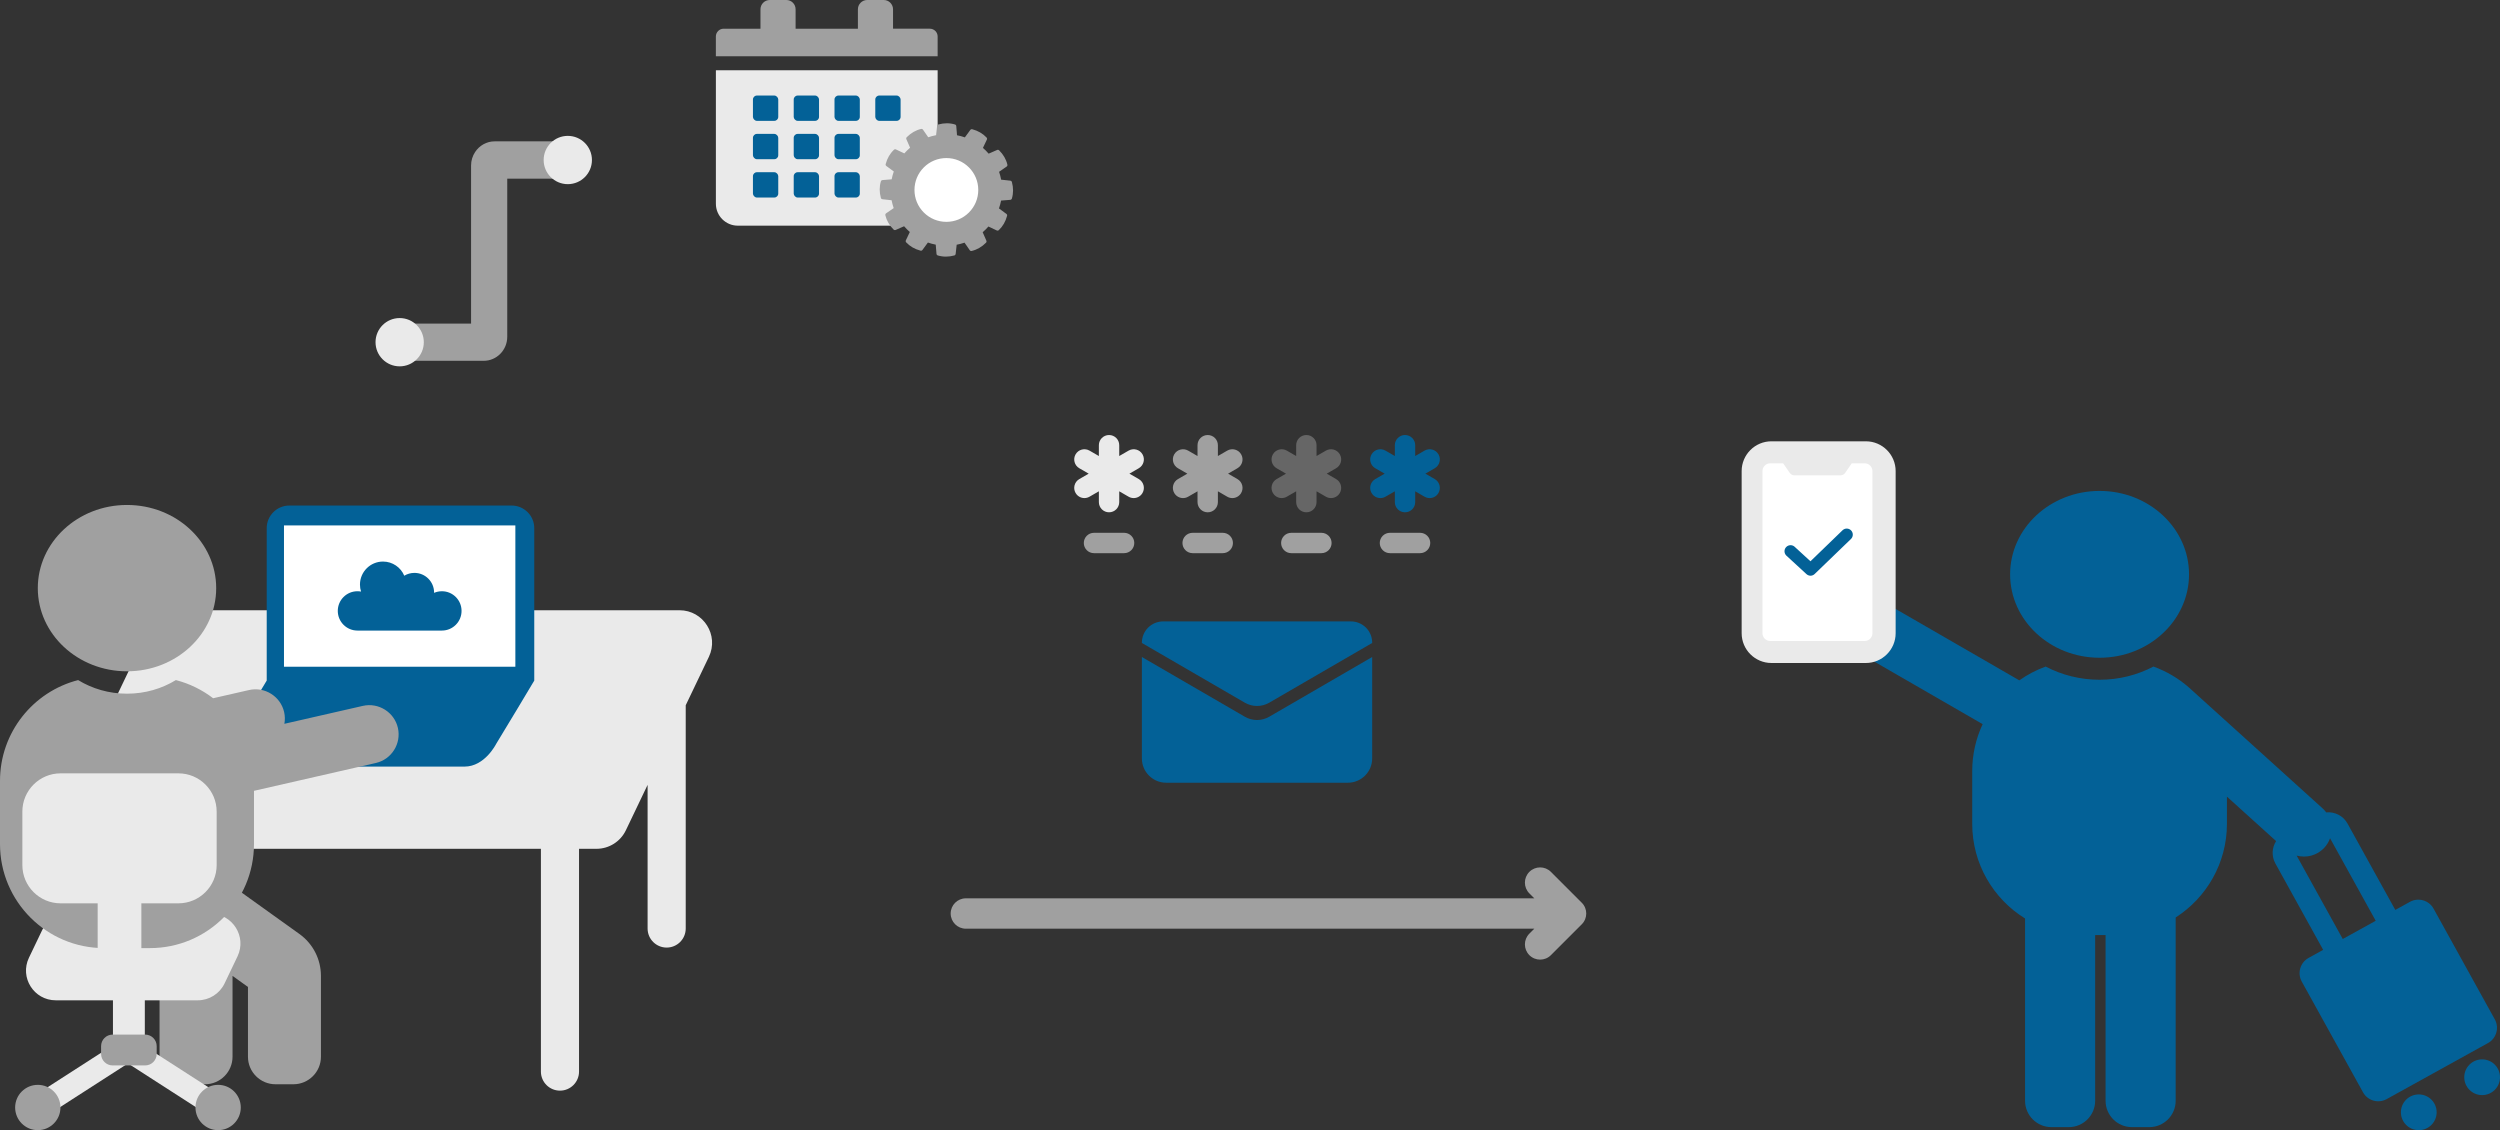
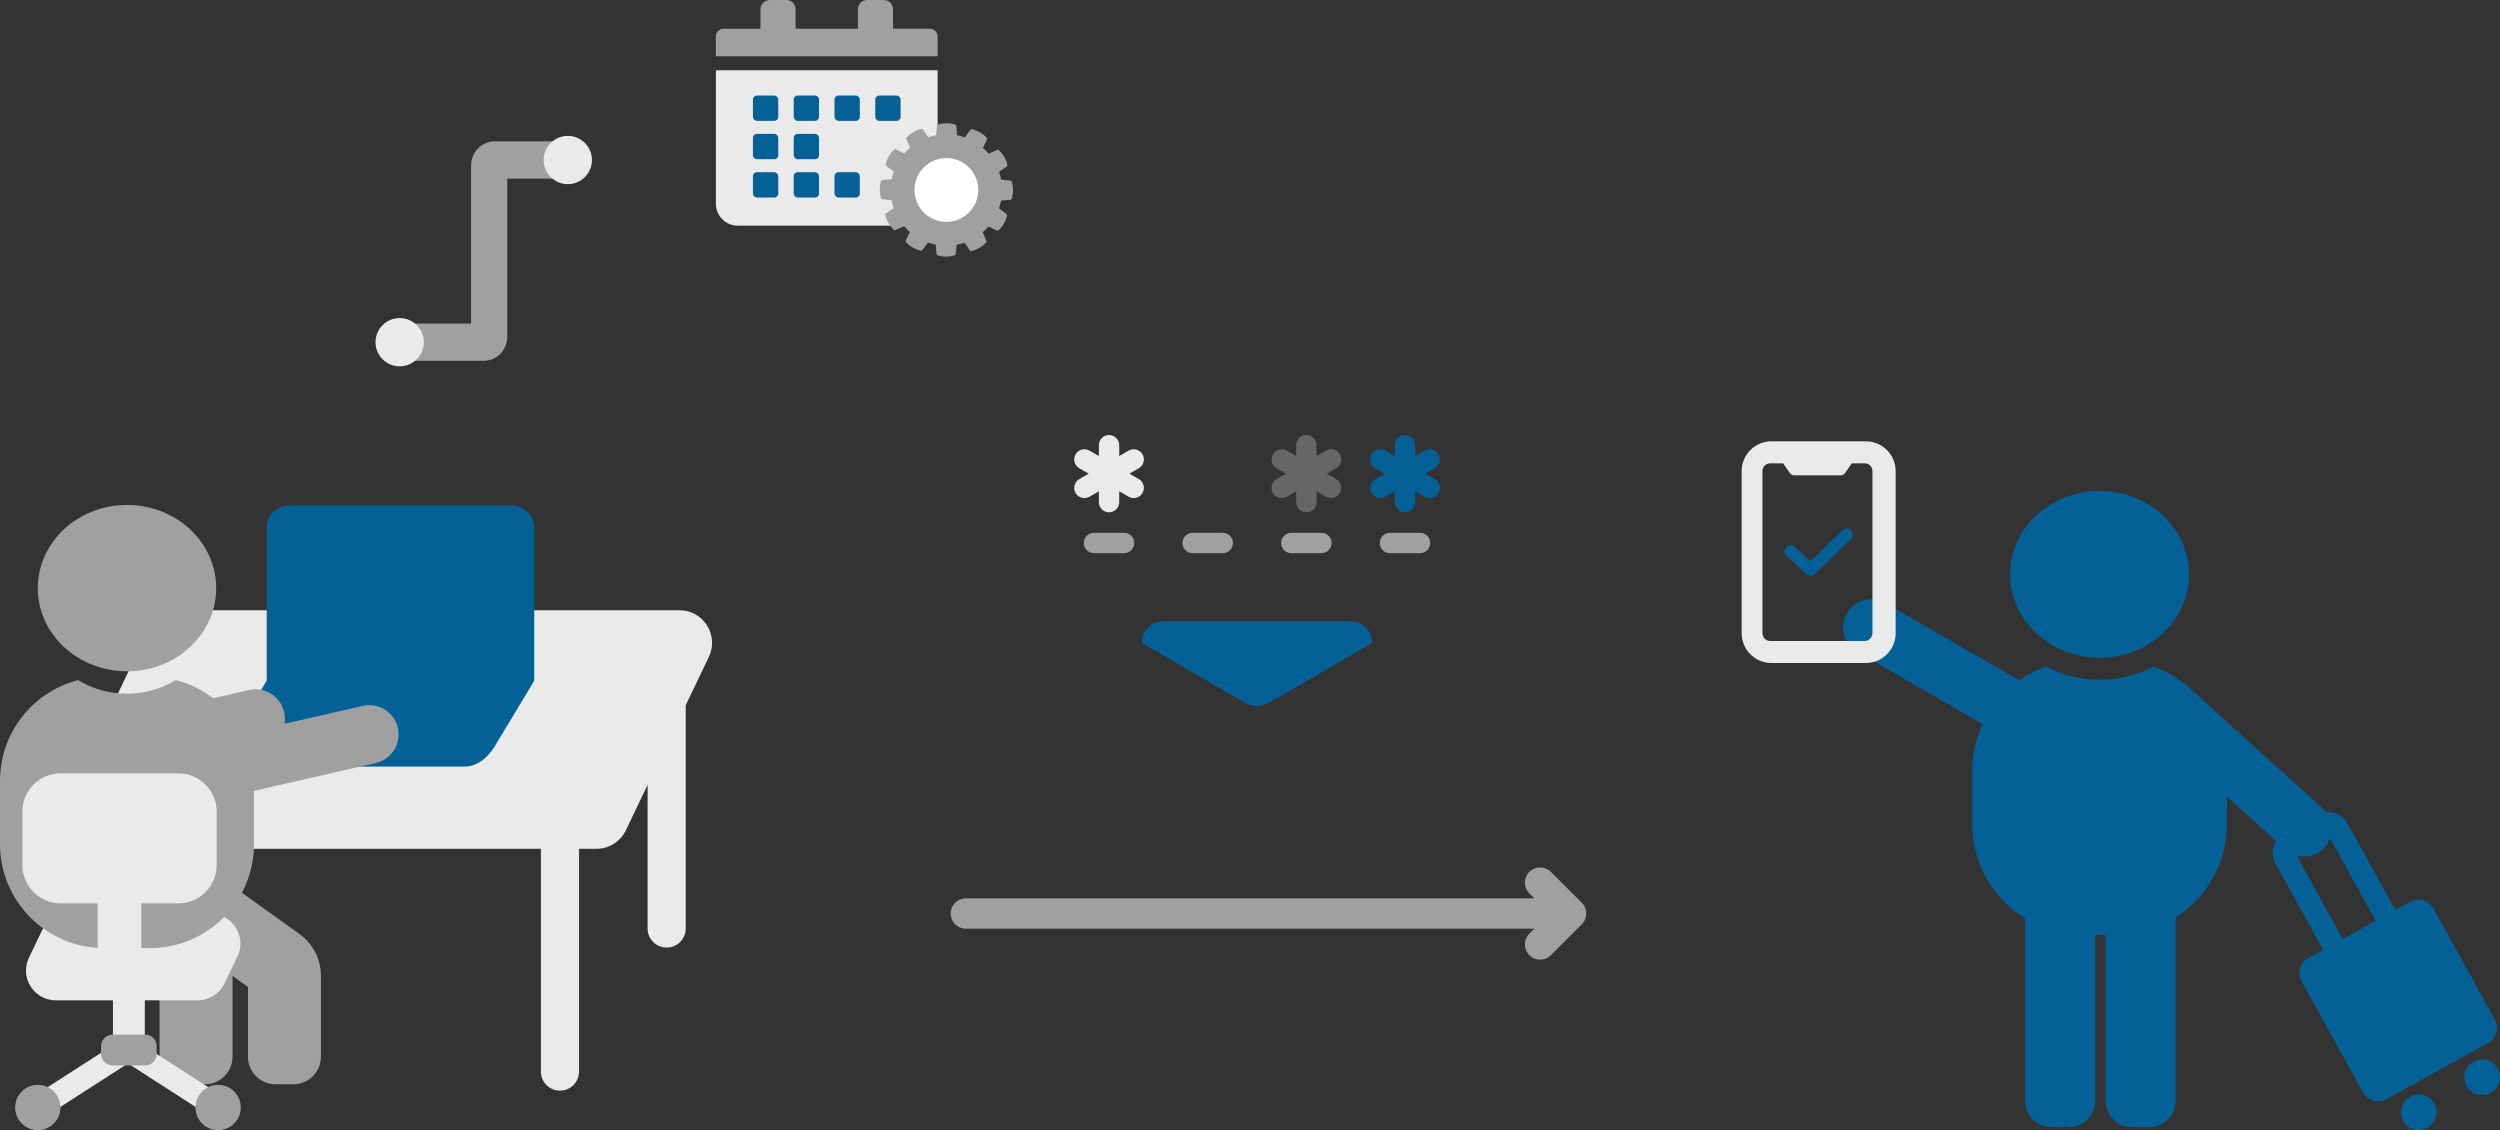
<svg xmlns="http://www.w3.org/2000/svg" id="_レイヤー_1" data-name="レイヤー_1" version="1.1" viewBox="0 0 823.226 372.15">
  <rect x="0" y="0" width="823.226" height="372.15" fill="#333333" stroke="none" />
  <defs>
    <style>
      .st0 {
        fill: #eaeaea;
      }

      .st1 {
        fill: #a0a0a0;
      }

      .st2 {
        fill: #fff;
      }

      .st3 {
        fill: #666;
      }

      .st4 {
        fill: #036197;
      }
    </style>
  </defs>
  <path class="st1" d="M520.866,297.265l-10.171-10.171c-1.958-1.958-5.132-1.958-7.09,0s-1.958,5.132,0,7.09l1.626,1.626h-187.185c-2.762,0-5,2.238-5,5,0,2.761,2.238,5,5,5h187.186l-1.626,1.626c-1.958,1.958-1.958,5.132,0,7.09.979.979,2.262,1.468,3.545,1.468s2.566-.489,3.545-1.468l10.171-10.171c1.958-1.958,1.958-5.132,0-7.09Z" />
  <g>
    <path class="st0" d="M223.748,200.947H58.709c-4.129,0-7.892,2.37-9.675,6.095l-27.335,57.103c-3.408,7.12,1.781,15.358,9.675,15.358h146.743v73.358c0,3.467,2.81,6.277,6.277,6.277,3.467,0,6.277-2.81,6.277-6.277v-73.358h5.743c4.129,0,7.892-2.37,9.675-6.095l7.158-14.954v47.297c0,3.467,2.81,6.277,6.277,6.277,3.467,0,6.277-2.81,6.277-6.277v-73.521l7.623-15.925c3.408-7.12-1.782-15.358-9.675-15.358Z" />
    <path class="st1" d="M98.601,307.557l-32.887-23.574c-4.071-2.922-9.74-1.99-12.662,2.082l-3.431,4.781c-.403.561-.725,1.155-.983,1.765l-12.036-8.628c-4.071-2.922-9.74-1.99-12.662,2.082l-3.431,4.781c-2.922,4.071-1.99,9.74,2.082,12.662l29.946,21.49v22.966c0,5.011,4.062,9.073,9.073,9.073h5.885c5.011,0,9.073-4.062,9.073-9.073v-26.612l5.081,3.646v22.966c0,5.011,4.062,9.073,9.073,9.073h5.885c5.011,0,9.073-4.062,9.073-9.073v-26.621c0-5.467-2.636-10.6-7.079-13.785Z" />
    <path class="st0" d="M65.12,329.393H18.359c-7.205,0-11.942-7.519-8.831-14.018l4.262-8.904c1.627-3.4,5.062-5.563,8.831-5.563h46.761c7.205,0,11.942,7.519,8.831,14.018l-4.262,8.904c-1.627,3.4-5.062,5.563-8.831,5.563Z" />
    <path class="st4" d="M168.474,166.466h-73.192c-4.111,0-7.455,3.344-7.455,7.455v50.185l-12.561,20.871c0,4.111,3.344,7.455,7.455,7.455h70.252c6.674,0,10.395-7.455,10.395-7.455,1.843-2.921,12.561-20.871,12.561-20.871v-50.185c0-4.111-3.344-7.455-7.455-7.455Z" />
-     <rect class="st2" x="93.512" y="173.015" width="76.191" height="46.531" />
    <path class="st4" d="M145.51,194.692c-.914,0-1.783.19-2.571.532 0-.034.003-.067.003-.101,0-3.576-2.899-6.475-6.475-6.475-1.224,0-2.369.34-3.345.93-1.145-2.737-3.848-4.661-7.001-4.661-4.19,0-7.586,3.396-7.586,7.586,0,.801.125,1.573.356,2.299-.384-.071-.78-.11-1.185-.11-3.576,0-6.475,2.899-6.475,6.475s2.899,6.475,6.475,6.475h27.806c3.576,0,6.475-2.899,6.475-6.475s-2.899-6.475-6.475-6.475Z" />
    <path class="st1" d="M131.025,239.694c-1.181-5.17-6.378-8.435-11.548-7.253l-25.835,5.901c.23-1.247.218-2.558-.081-3.867-1.181-5.17-6.378-8.435-11.548-7.254l-11.832,2.703c-3.597-2.755-7.752-4.818-12.271-5.979-4.622,2.829-10.148,4.479-16.092,4.479-5.941,0-11.468-1.65-16.091-4.479-14.793,3.799-25.727,17.224-25.727,33.203v20.776c0,18.932,15.347,34.278,34.278,34.278h15.079c18.931,0,34.278-15.347,34.278-34.278v-17.514l40.136-9.167c5.171-1.181,8.435-6.378,7.254-11.549Z" />
    <path class="st1" d="M41.818,221.055c16.224,0,29.371-12.258,29.371-27.385s-13.146-27.39-29.371-27.39c-16.219,0-29.371,12.264-29.371,27.39s13.152,27.385,29.371,27.385" />
    <path class="st0" d="M58.74,254.654H19.966c-6.961,0-12.605,5.643-12.605,12.605v17.598c0,6.961,5.643,12.605,12.605,12.605h12.194v30.038h14.387v-30.038h12.194c6.961,0,12.605-5.643,12.605-12.605v-17.598c0-6.961-5.643-12.605-12.605-12.605Z" />
    <rect class="st0" x="37.195" y="326.535" width="10.492" height="15.055" />
    <rect class="st0" x="12.869" y="350.179" width="32.216" height="7.739" transform="translate(-187.029 72.036) rotate(-32.771)" />
    <circle class="st1" cx="12.447" cy="364.689" r="7.461" />
    <rect class="st0" x="51.429" y="337.94" width="7.739" height="32.216" transform="translate(-272.331 208.904) rotate(-57.229)" />
    <circle class="st1" cx="71.828" cy="364.689" r="7.461" />
    <path class="st1" d="M47.792,350.835h-10.701c-2.101,0-3.804-1.703-3.804-3.804v-2.547c0-2.101,1.703-3.804,3.804-3.804h10.701c2.101,0,3.804,1.703,3.804,3.804v2.547c0,2.101-1.703,3.804-3.804,3.804Z" />
  </g>
  <g>
    <path class="st1" d="M155.12,106.556l-0-52.058c0-1.642.489-3.167,1.327-4.432,1.398-2.123,3.764-3.519,6.425-3.519h19.331v12.289h-15.17s0,52.058,0,52.058c0,4.378-3.477,7.921-7.766,7.921h-22.89v-12.259h18.744Z" />
    <circle class="st0" cx="186.97" cy="52.692" r="7.95" />
    <circle class="st0" cx="131.608" cy="112.685" r="7.95" />
  </g>
  <g>
    <g>
      <path class="st0" d="M301.547,74.311h-58.594c-3.985-.004-7.214-3.233-7.217-7.217V23.148h73.022v43.946c-.004,3.982-3.229,7.21-7.211,7.217Z" />
      <rect class="st4" x="247.937" y="31.462" width="8.334" height="8.334" rx="1.296" ry="1.296" />
      <rect class="st4" x="261.365" y="31.462" width="8.334" height="8.334" rx="1.296" ry="1.296" />
      <rect class="st4" x="274.794" y="31.462" width="8.334" height="8.334" rx="1.296" ry="1.296" />
      <rect class="st4" x="288.222" y="31.462" width="8.334" height="8.334" rx="1.296" ry="1.296" />
      <rect class="st4" x="247.937" y="44.091" width="8.334" height="8.334" rx="1.296" ry="1.296" />
      <rect class="st4" x="261.365" y="44.091" width="8.334" height="8.334" rx="1.296" ry="1.296" />
-       <rect class="st4" x="274.794" y="44.091" width="8.334" height="8.334" rx="1.296" ry="1.296" />
      <rect class="st4" x="247.937" y="56.712" width="8.334" height="8.334" rx="1.296" ry="1.296" />
      <rect class="st4" x="261.365" y="56.712" width="8.334" height="8.334" rx="1.296" ry="1.296" />
      <rect class="st4" x="274.794" y="56.712" width="8.334" height="8.334" rx="1.296" ry="1.296" />
      <path class="st1" d="M306.2,9.451h-12.132V3.061c0-1.69-1.37-3.061-3.061-3.061h-5.446c-1.69,0-3.061,1.37-3.061,3.061h0v6.39h-20.515V3.061c.004-1.687-1.36-3.057-3.047-3.061h-5.46c-1.69,0-3.061,1.37-3.061,3.061h0v6.39h-12.132c-1.414.004-2.557,1.151-2.557,2.564v6.507h73.029v-6.507c0-1.414-1.144-2.561-2.557-2.564Z" />
    </g>
    <g>
      <circle class="st2" cx="311.63" cy="62.423" r="14.093" />
      <path class="st1" d="M333.204,59.937c-.065-.239-.269-.414-.515-.441l-3.024-.336c-.163-.877-.391-1.743-.682-2.586l2.495-1.726c.203-.141.3-.392.243-.633-.41-1.749-1.325-3.335-2.717-4.714-.175-.174-.439-.223-.665-.124l-2.787,1.22c-.289-.336-.602-.674-.948-1.022-.31-.31-.623-.602-.934-.872l1.3-2.746c.106-.224.064-.49-.106-.67-1.23-1.307-2.815-2.224-4.711-2.727-.239-.064-.493.026-.639.226l-1.8,2.449c-.846-.297-1.711-.531-2.581-.699l-.247-3.024c-.02-.247-.189-.456-.426-.527-1.716-.519-3.548-.521-5.445-.005-.238.065-.413.269-.44.514l-.336,3.02c-.871.163-1.736.393-2.583.684l-1.727-2.495c-.141-.203-.392-.301-.633-.243-1.743.409-3.33,1.322-4.716,2.714-.175.175-.224.439-.125.666l1.221,2.79c-.355.305-.697.623-1.018.946-.301.299-.594.613-.875.936l-2.747-1.301c-.224-.106-.49-.063-.67.106-1.305,1.228-2.222,2.812-2.724,4.708-.063.239.026.492.225.639l2.447,1.802c-.293.836-.527,1.701-.698,2.581l-3.025.248c-.247.02-.456.189-.527.426-.516,1.716-.518,3.547-.005,5.441.065.239.269.414.515.441l3.022.336c.164.876.392,1.742.682,2.587l-2.495,1.724c-.204.141-.301.392-.244.634.413,1.748,1.327,3.334,2.717,4.713.175.175.44.224.666.124l2.787-1.22c.293.341.606.677.948,1.019.29.294.604.587.935.876l-1.301,2.745c-.106.224-.064.49.105.67,1.227,1.306,2.813,2.224,4.714,2.727.239.064.493-.026.639-.226l1.799-2.448c.834.294,1.698.528,2.579.699l.248,3.025c.02.247.19.456.427.528.861.258,1.751.388,2.663.388.907,0,1.836-.128,2.78-.383.239-.065.414-.269.441-.515l.336-3.022c.876-.164,1.742-.392,2.585-.682l1.724,2.493c.141.203.392.3.632.243,1.745-.409,3.332-1.322,4.717-2.714.174-.175.224-.439.125-.666l-1.221-2.79c.351-.302.694-.619,1.022-.947.302-.302.594-.615.871-.935l2.747,1.301c.224.107.49.064.67-.106,1.305-1.229,2.222-2.813,2.724-4.709.063-.239-.026-.492-.225-.639l-2.447-1.802c.293-.836.527-1.701.698-2.581l3.027-.245c.247-.02.456-.19.528-.427.516-1.718.517-3.549.005-5.443ZM322.133,62.552c0,2.804-1.092,5.44-3.075,7.424-1.983,1.983-4.621,3.075-7.426,3.075-2.807,0-5.445-1.092-7.428-3.075-1.983-1.986-3.075-4.622-3.075-7.424,0-2.805,1.092-5.443,3.075-7.428,1.983-1.983,4.622-3.075,7.429-3.075,2.805,0,5.443,1.092,7.426,3.075,1.983,1.984,3.075,4.621,3.075,7.428Z" />
    </g>
  </g>
  <g>
    <g>
      <path class="st4" d="M691.37,216.588c16.27,0,29.457-12.296,29.457-27.464,0-15.171-13.187-27.469-29.457-27.469-16.27,0-29.457,12.298-29.457,27.469,0,15.167,13.187,27.464,29.457,27.464Z" />
      <path class="st4" d="M821.528,335.686l-20.186-36.488c-1.521-2.75-5.016-3.756-7.767-2.234l-4.823,2.668-15.736-28.444c-1.434-2.591-4.241-3.949-7.015-3.678-.351-.473-.751-.92-1.204-1.329l-44.062-39.848c-3.383-2.949-7.313-5.286-11.618-6.841-5.262,2.761-11.312,4.342-17.747,4.342s-12.486-1.582-17.747-4.342c-3.114,1.125-6.031,2.66-8.688,4.54l-44.11-25.467c-4.413-2.547-10.107-1.021-12.654,3.391-2.548,4.412-1.022,10.107,3.391,12.654l41.305,23.848c-2.202,4.707-3.435,9.958-3.435,15.498v17.315c0,13.178,6.961,24.723,17.4,31.177v60.01c0,4.802,3.894,8.694,8.694,8.694h5.701c4.802,0,8.692-3.892,8.692-8.694v-54.553h3.425v54.553c0,4.802,3.892,8.694,8.693,8.694h5.7c4.804,0,8.694-3.892,8.694-8.694v-60.348c10.147-6.511,16.877-17.887,16.877-30.839v-8.951l16.19,14.641c-1.375,2.156-1.56,4.98-.238,7.37l15.736,28.443-4.823,2.668c-2.75,1.521-3.755,5.017-2.234,7.767l20.186,36.487c1.521,2.75,5.017,3.756,7.767,2.234l33.401-18.479c2.75-1.521,3.755-5.017,2.234-7.767ZM771.45,309.205l-15.195-27.466c3.218.876,6.811-.033,9.19-2.664.826-.914,1.43-1.954,1.819-3.051l15.036,27.178-10.851,6.002Z" />
      <circle class="st4" cx="796.479" cy="366.265" r="5.884" />
      <circle class="st4" cx="817.341" cy="354.724" r="5.884" />
    </g>
    <g>
-       <path class="st2" d="M584.546,215.432c-4.98-0-9.031-4.051-9.031-9.031l0-49.167c0-4.98,4.051-9.031,9.031-9.031l28.637 0c4.98 0,9.031,4.051,9.031,9.031l-0,49.167c-0,4.98-4.051,9.031-9.031,9.031l-28.637-0Z" />
      <path class="st0" d="M614.411,145.317l-31.095-0c-5.408-0-9.807,4.399-9.807,9.807l-0,53.387c-0,5.408,4.399,9.807,9.807,9.807l31.095 0c5.408 0,9.807-4.399,9.807-9.807l0-53.387c0-5.408-4.399-9.807-9.807-9.807ZM580.361,155.123c0-1.414,1.147-2.561,2.561-2.561l4.247 0,2.184,3.162c.344.498.912.796,1.517.796l15.198 0c.606,0,1.173-.298,1.517-.796l2.184-3.162,4.248 0c1.414 0,2.56,1.146,2.56,2.561l-0,53.387c-0,1.414-1.146,2.561-2.561,2.561l-31.094-0c-1.414-0-2.561-1.147-2.561-2.561l0-53.386Z" />
      <path class="st4" d="M596.194,189.579c-.494-.005-.97-.192-1.336-.524l-6.658-6.127c-.777-.782-.773-2.046.009-2.823.731-.726,1.894-.777,2.685-.117l5.274,4.835,10.604-10.251c.816-.741,2.079-.68,2.819.137.708.781.688,1.977-.047,2.733l-11.98,11.557c-.365.363-.855.571-1.37.58Z" />
    </g>
  </g>
  <g>
    <g>
      <path class="st0" d="M374.991,157.753l-3.087-1.782,3.087-1.782c1.604-.926,2.154-2.978,1.227-4.581-.925-1.605-2.973-2.156-4.581-1.227l-3.085,1.781v-3.563c0-1.853-1.502-3.354-3.354-3.354s-3.354,1.502-3.354,3.354v3.563l-3.085-1.781c-1.605-.928-3.654-.376-4.582,1.227-.926,1.604-.376,3.655,1.227,4.581l3.087,1.782-3.087,1.782c-1.604.926-2.154,2.978-1.227,4.581.622,1.077,1.748,1.678,2.908,1.678.569,0,1.145-.145,1.674-.451l3.085-1.781v3.563c0,1.853,1.501,3.354,3.354,3.354s3.354-1.502,3.354-3.354v-3.563l3.085,1.781c.528.306,1.105.451,1.674.451,1.159,0,2.286-.602,2.907-1.678.927-1.604.377-3.655-1.227-4.581Z" />
      <path class="st1" d="M370.156,182.154h-9.917c-1.853,0-3.354-1.501-3.354-3.354s1.501-3.354,3.354-3.354h9.917c1.853,0,3.354,1.501,3.354,3.354s-1.501,3.354-3.354,3.354Z" />
-       <path class="st1" d="M407.478,157.753l-3.087-1.782,3.087-1.782c1.604-.926,2.154-2.978,1.227-4.581-.927-1.605-2.973-2.156-4.581-1.227l-3.085,1.781v-3.563c0-1.853-1.501-3.354-3.354-3.354-1.853,0-3.354,1.502-3.354,3.354v3.564l-3.087-1.782c-1.604-.928-3.655-.376-4.581,1.227-.927,1.604-.377,3.655,1.227,4.581l3.086,1.782-3.086,1.782c-1.604.926-2.154,2.978-1.227,4.581.621,1.077,1.748,1.678,2.907,1.678.569,0,1.146-.145,1.674-.451l3.087-1.782v3.564c0,1.853,1.501,3.354,3.354,3.354,1.853,0,3.354-1.502,3.354-3.354v-3.563l3.085,1.781c.529.306,1.105.451,1.674.451,1.159,0,2.287-.602,2.907-1.678.927-1.604.377-3.655-1.227-4.581Z" />
      <path class="st1" d="M402.642,182.154h-9.917c-1.853,0-3.354-1.501-3.354-3.354s1.501-3.354,3.354-3.354h9.917c1.853,0,3.354,1.501,3.354,3.354s-1.501,3.354-3.354,3.354Z" />
      <path class="st3" d="M439.964,157.753l-3.086-1.782,3.086-1.782c1.604-.926,2.154-2.978,1.227-4.581-.926-1.605-2.975-2.156-4.582-1.227l-3.085,1.781v-3.563c0-1.853-1.501-3.354-3.354-3.354s-3.354,1.502-3.354,3.354v3.563l-3.085-1.781c-1.604-.928-3.655-.376-4.581,1.227-.927,1.604-.377,3.655,1.227,4.581l3.086,1.782-3.086,1.782c-1.604.926-2.154,2.978-1.227,4.581.621,1.077,1.748,1.678,2.907,1.678.569,0,1.146-.145,1.674-.451l3.085-1.781v3.563c0,1.853,1.502,3.354,3.354,3.354s3.354-1.502,3.354-3.354v-3.563l3.085,1.781c.529.306,1.105.451,1.674.451,1.159,0,2.286-.602,2.908-1.678.927-1.604.377-3.655-1.227-4.581Z" />
      <path class="st1" d="M435.128,182.154h-9.916c-1.853,0-3.354-1.501-3.354-3.354s1.501-3.354,3.354-3.354h9.916c1.853,0,3.354,1.501,3.354,3.354s-1.501,3.354-3.354,3.354Z" />
      <path class="st4" d="M472.45,157.753l-3.086-1.782,3.086-1.782c1.604-.926,2.154-2.978,1.227-4.581-.925-1.605-2.974-2.156-4.581-1.227l-3.085,1.781v-3.563c0-1.853-1.502-3.354-3.354-3.354s-3.354,1.502-3.354,3.354v3.563l-3.085-1.781c-1.604-.928-3.655-.376-4.582,1.227-.927,1.604-.376,3.655,1.227,4.581l3.087,1.782-3.087,1.782c-1.604.926-2.154,2.978-1.227,4.581.622,1.077,1.748,1.678,2.908,1.678.569,0,1.145-.145,1.674-.451l3.085-1.781v3.563c0,1.853,1.501,3.354,3.354,3.354s3.354-1.502,3.354-3.354v-3.563l3.085,1.781c.528.306,1.105.451,1.674.451,1.159,0,2.286-.602,2.907-1.678.927-1.604.377-3.655-1.227-4.581Z" />
      <path class="st1" d="M467.616,182.154h-9.917c-1.853,0-3.354-1.501-3.354-3.354s1.501-3.354,3.354-3.354h9.917c1.853,0,3.354,1.501,3.354,3.354s-1.501,3.354-3.354,3.354Z" />
    </g>
    <g>
-       <path class="st4" d="M409.912,236.016l-33.903-19.669v33.395c0,4.418,3.582,8,8,8h59.836c4.418,0,8-3.582,8-8v-33.395l-33.903,19.669c-2.483,1.44-5.547,1.44-8.029,0Z" />
      <path class="st4" d="M451.845,211.722l-33.903,19.669c-2.483,1.44-5.546,1.44-8.029,0l-33.903-19.669v-.098c0-3.866,3.134-7,7-7h61.836c3.866,0,7,3.134,7,7v.098Z" />
    </g>
  </g>
</svg>